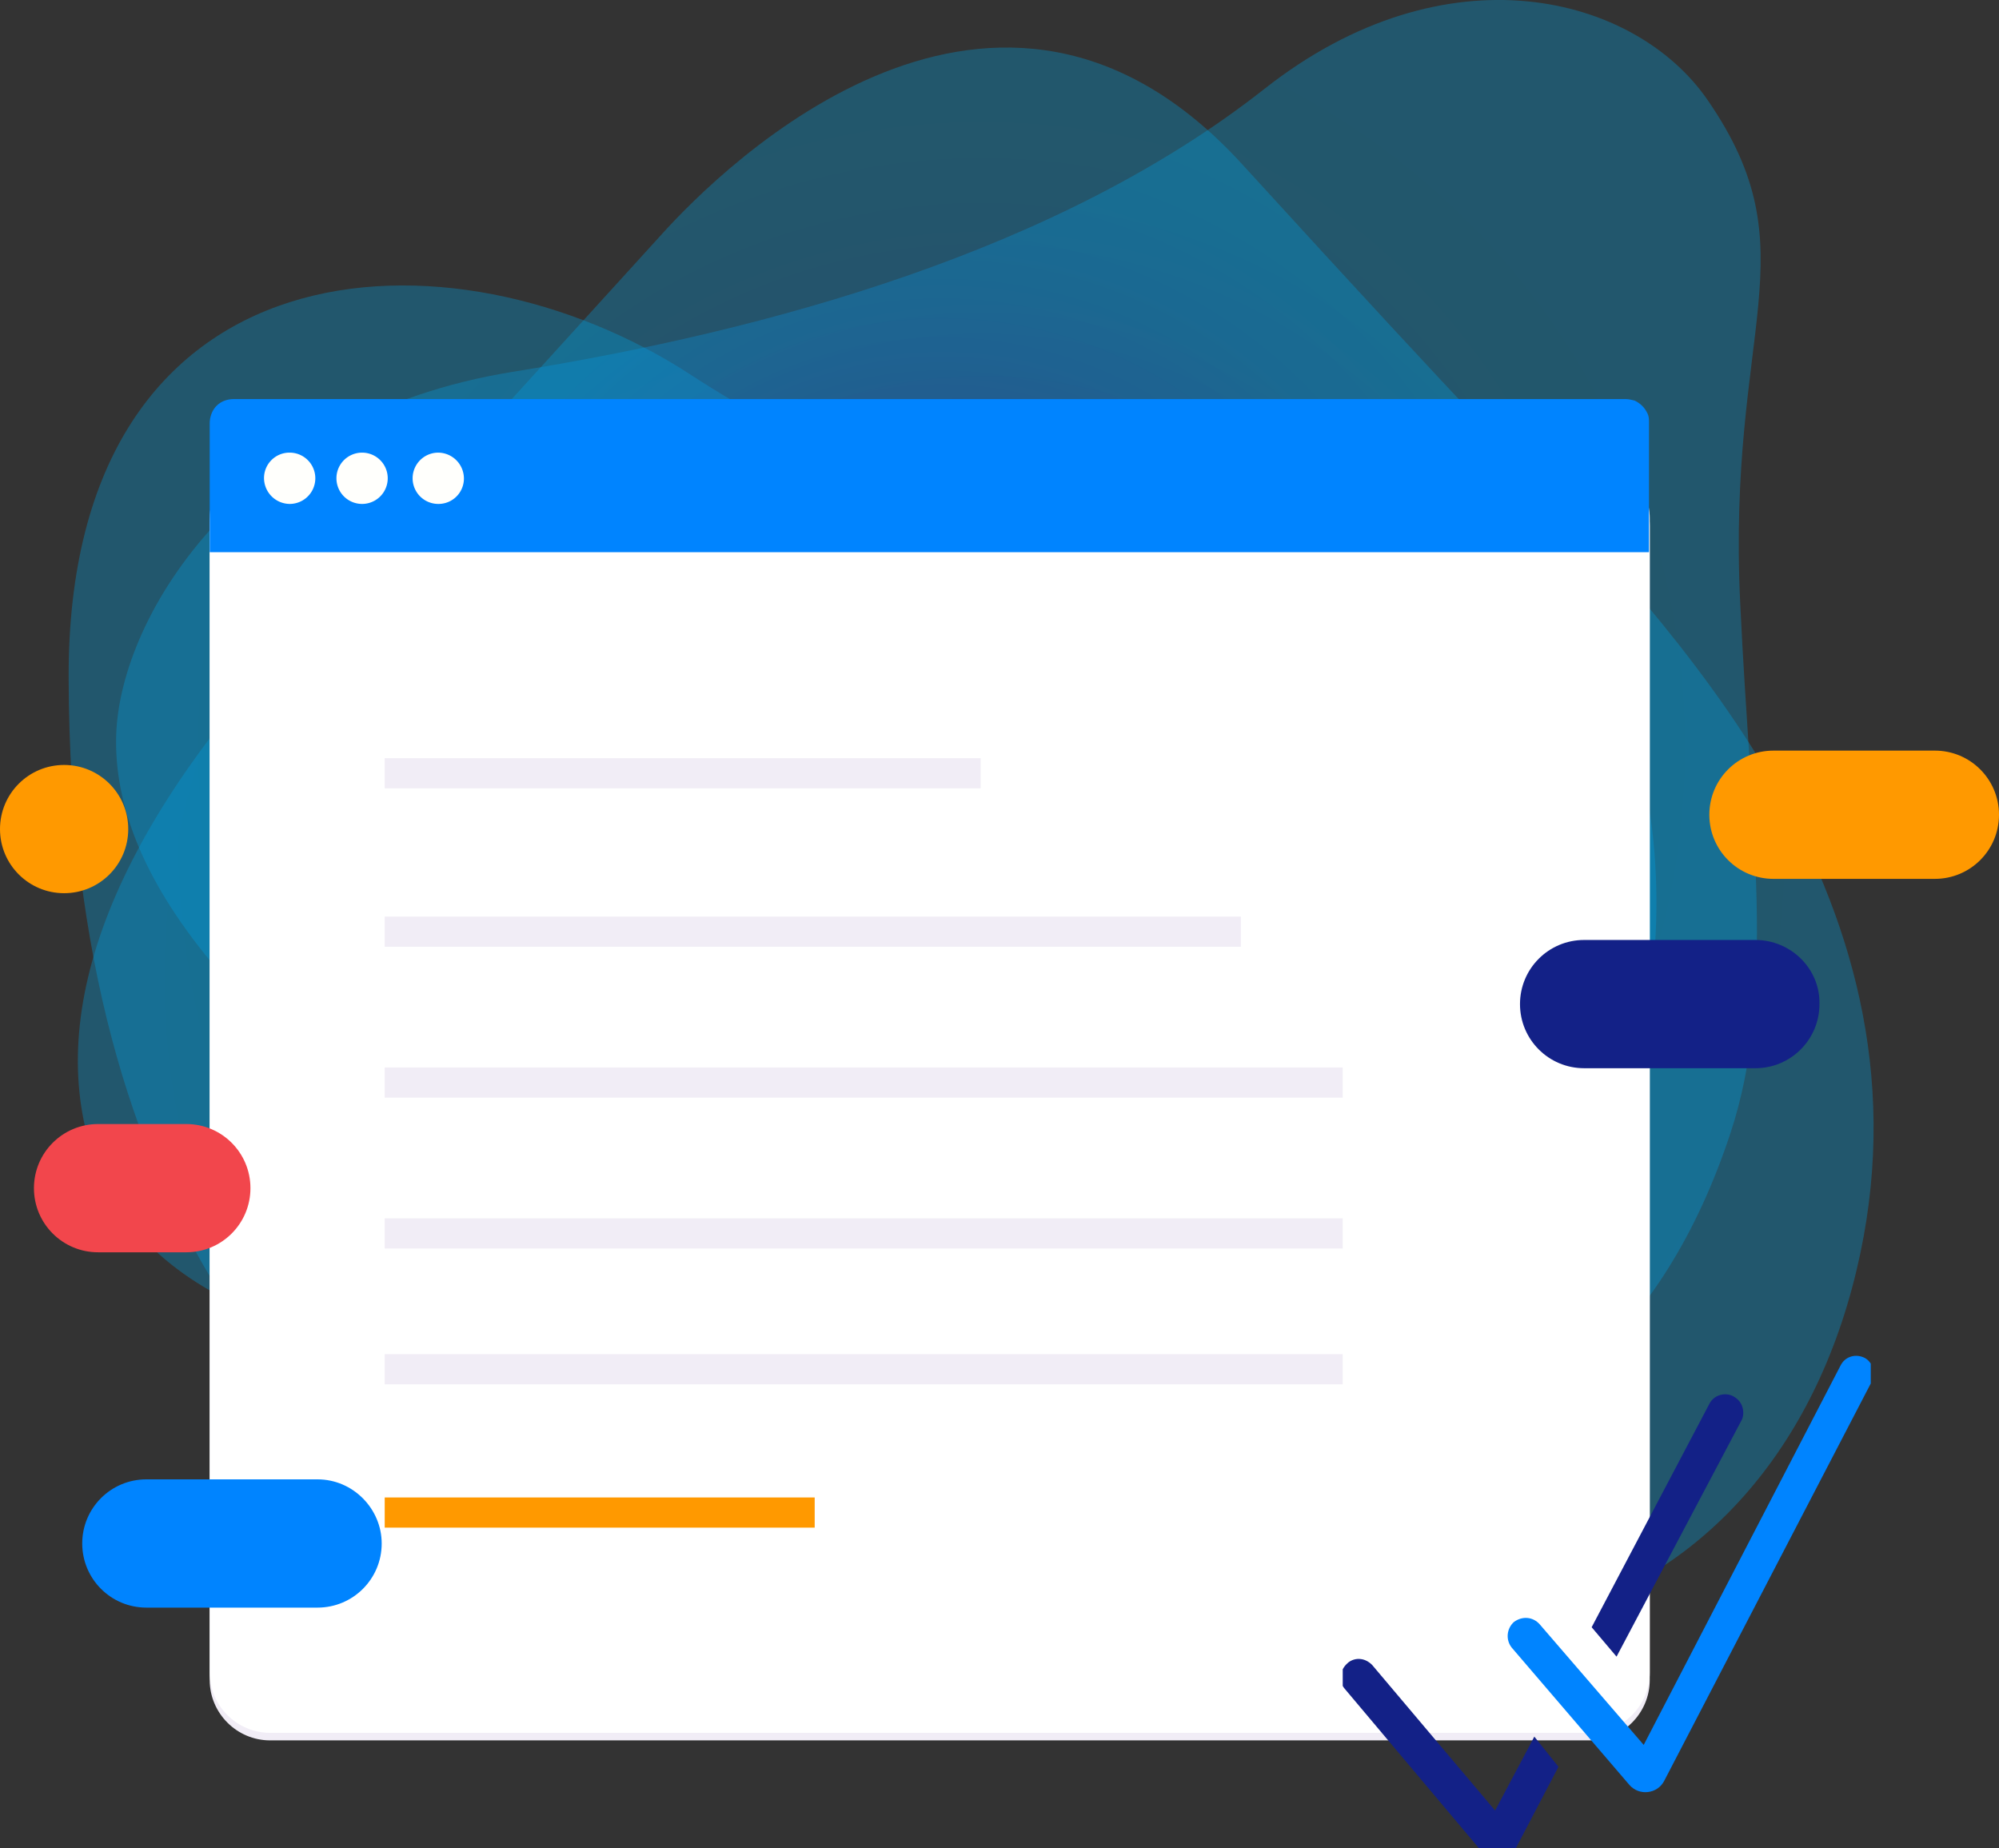
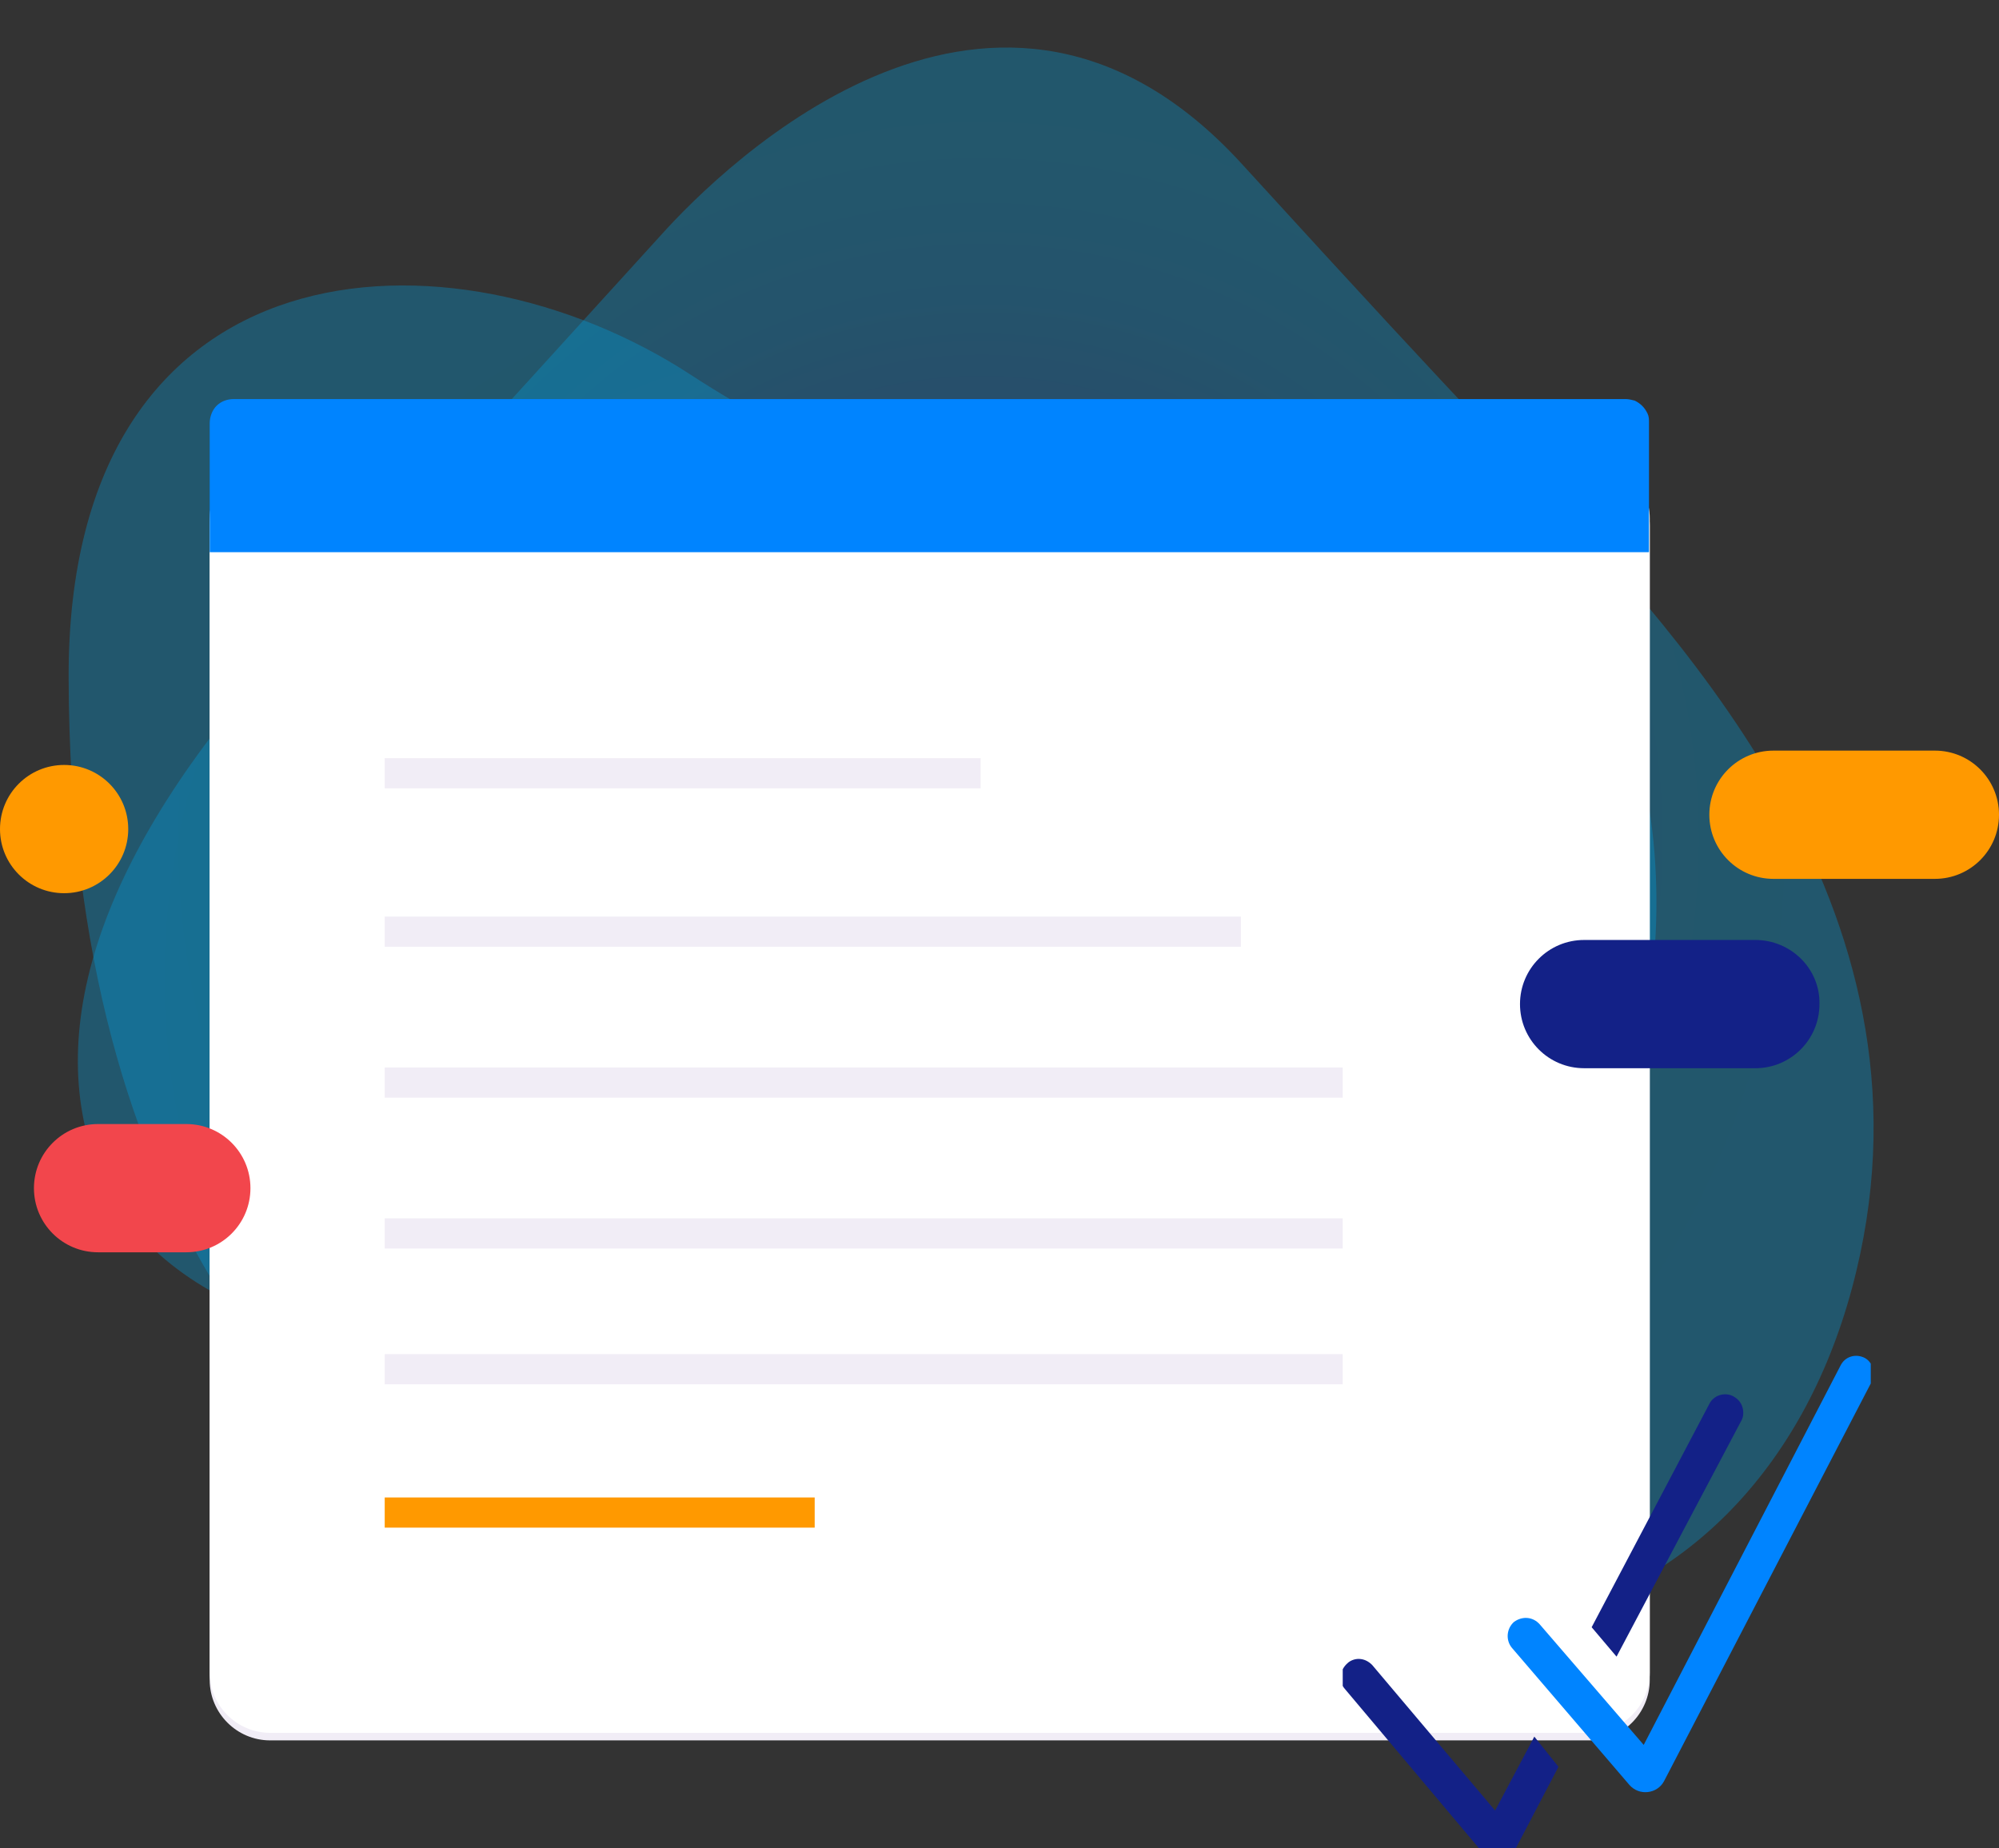
<svg xmlns="http://www.w3.org/2000/svg" xmlns:xlink="http://www.w3.org/1999/xlink" viewBox="0 0 265 245">
  <rect x="0" y="0" width="265" height="245" fill="#333333" stroke="none" />
  <defs>
    <path id="a" d="M9.1 0h239.3v219.4H9.1z" />
    <path id="f" d="M210.7 61.7H35.8c-4.4 0-8 3.6-8 8v153c0 4.4 3.6 8 8 8h174.9c4.4 0 8-3.6 8-8v-153c0-4.4-3.6-8-8-8z" />
  </defs>
  <clipPath id="b">
    <use xlink:href="#a" />
  </clipPath>
  <g clip-path="url(#b)">
    <radialGradient id="c" cx="-121.903" cy="378.325" r="1" gradientTransform="matrix(112.079 0 0 -112.777 13792.903 42777.344)" gradientUnits="userSpaceOnUse">
      <stop offset="0" stop-color="#5902c2" />
      <stop offset=".11" stop-color="#4428ca" />
      <stop offset=".23" stop-color="#2f4dd1" />
      <stop offset=".36" stop-color="#1e6cd7" />
      <stop offset=".5" stop-color="#1184dc" />
      <stop offset=".64" stop-color="#0795df" />
      <stop offset=".8" stop-color="#029fe1" />
      <stop offset="1" stop-color="#00a2e2" />
    </radialGradient>
    <path d="M203.7 63.7s-6.8-6.6-39.1-42c-32.4-35.4-68.5 0-77.1 9.6L38.2 85.5C13.7 112 5.5 136.1 13 154.9s34.7 27.6 61.3 20.8c29.1-7.5 56.1-8.6 78.6 19.2 28.5 35 79.4 24.9 92.6-24.1s-22.2-85.4-41.8-107.1z" opacity=".33" fill="url(#c)" />
    <radialGradient id="d" cx="-121.744" cy="378.169" r=".999" gradientTransform="matrix(97.919 0 0 -99.514 12035.772 37762.719)" gradientUnits="userSpaceOnUse">
      <stop offset="0" stop-color="#5902c2" />
      <stop offset=".11" stop-color="#4428ca" />
      <stop offset=".23" stop-color="#2f4dd1" />
      <stop offset=".36" stop-color="#1e6cd7" />
      <stop offset=".5" stop-color="#1184dc" />
      <stop offset=".64" stop-color="#0795df" />
      <stop offset=".8" stop-color="#029fe1" />
      <stop offset="1" stop-color="#00a2e2" />
    </radialGradient>
    <path d="M216.3 96.8c-9-30.1-36.2-44.2-60.3-35.5-15.3 5.5-34.9 7.6-64.4-11.6C59.9 29 8.9 31.3 9.1 89.9c.2 74.7 33.9 102 53.9 114.8 42.8 27.2 102.7 13.2 127.4-14.3 24.2-27 35.2-62.6 25.9-93.6z" opacity=".33" fill="url(#d)" />
    <radialGradient id="e" cx="-121.821" cy="378.225" r="1" gradientTransform="matrix(104.301 0 0 -103.912 12830.947 39401.016)" gradientUnits="userSpaceOnUse">
      <stop offset="0" stop-color="#5902c2" />
      <stop offset=".11" stop-color="#4428ca" />
      <stop offset=".23" stop-color="#2f4dd1" />
      <stop offset=".36" stop-color="#1e6cd7" />
      <stop offset=".5" stop-color="#1184dc" />
      <stop offset=".64" stop-color="#0795df" />
      <stop offset=".8" stop-color="#029fe1" />
      <stop offset="1" stop-color="#00a2e2" />
    </radialGradient>
-     <path d="M226.4 13.3c-9.6-14-34.7-20.5-58.8-1.5-27.2 21.4-65.5 32-99.7 37.5-35.3 5.7-52 31.9-52.5 48.2-.5 17.8 14.5 40 59.1 67.2s75.6 34.7 102.2 31.2 44-19.3 52.7-45.7c6.1-18.4 2.7-40.5 1.3-70.1-1.8-36.9 9.6-46.6-4.3-66.8z" opacity=".33" fill="url(#e)" />
  </g>
  <use xlink:href="#f" opacity=".5" fill="#f1edf6" />
  <use xlink:href="#f" y="-1" fill="#fff" />
  <path d="M31 52.9h184.5c.4 0 .8.1 1.2.2.4.2.7.4 1 .7s.5.6.7 1 .2.8.2 1.2v17.2H27.8V56.1c0-.8.3-1.7.9-2.3s1.4-.9 2.3-.9z" fill="#0084ff" />
  <path d="M24.7 149H13c-4.7 0-8.5 3.8-8.5 8.5S8.3 166 13 166h11.7c4.7 0 8.5-3.8 8.5-8.5s-3.8-8.5-8.5-8.5z" fill="#f2464c" />
  <path d="M232.7 124.6H210c-4.7 0-8.5 3.8-8.5 8.5s3.8 8.5 8.5 8.5h22.7c4.7 0 8.5-3.8 8.5-8.5.1-4.7-3.8-8.5-8.5-8.5z" fill="#132187" />
-   <path d="M42.1 196.1H19.4c-4.7 0-8.5 3.8-8.5 8.5s3.8 8.5 8.5 8.5h22.7c4.7 0 8.5-3.8 8.5-8.5 0-4.6-3.8-8.5-8.5-8.5z" fill="#0084ff" />
  <path d="M256.5 99.5h-21.4c-4.7 0-8.5 3.8-8.5 8.5s3.8 8.5 8.5 8.5h21.4c4.7 0 8.5-3.8 8.5-8.5s-3.8-8.5-8.5-8.5zM0 109.9c0 4.7 3.8 8.5 8.5 8.5s8.5-3.8 8.5-8.5-3.8-8.5-8.5-8.5-8.5 3.8-8.5 8.5z" fill="#f90" />
-   <path d="M38.4 66.8a3.4 3.4 0 1 0 0-6.8 3.37 3.37 0 0 0-3.4 3.4 3.44 3.44 0 0 0 3.4 3.4zm9.6 0a3.4 3.4 0 1 0 0-6.8 3.4 3.4 0 1 0 0 6.8zm10.1 0a3.37 3.37 0 0 0 3.4-3.4 3.44 3.44 0 0 0-3.4-3.4 3.4 3.4 0 1 0 0 6.8z" fill="#fffffc" />
  <defs>
    <path id="g" d="M178 174.5h70v72h-70z" />
  </defs>
  <clipPath id="h">
    <use xlink:href="#g" />
  </clipPath>
  <g clip-path="url(#h)">
    <path d="M247.2 180c-1.2-.6-2.6-.2-3.2 1l-26.1 50.3-13.8-16c-.9-1-2.3-1.1-3.4-.3-1 .9-1.1 2.4-.3 3.4l15.6 18.2c1.3 1.5 3.7 1.2 4.6-.5l27.5-52.9c.6-1.1.2-2.6-.9-3.2z" fill="#0084ff" />
    <path d="m206.6 234.2-5.6 10.7c-.9 1.8-3.3 2-4.6.5l-18.1-21.5c-.9-1-.7-2.5.3-3.4.4-.4 1-.6 1.5-.6.7 0 1.3.3 1.8.8l16.3 19.3 5.2-9.8 3.2 4zm24.5-46.9c0 .4-.1.8-.3 1.1l-16.5 31.2-3.3-3.9 15.6-29.6c.6-1.2 2.1-1.6 3.2-1 .9.5 1.3 1.3 1.3 2.2z" fill="#132187" />
  </g>
  <g fill="none" stroke-width="4">
    <path d="M51 143.5h127m-127-20h113.5M51 102.5h79m-79 61h127m-127 18h127" stroke="#f1edf6" />
    <path d="M51 200.5h57" stroke="#f90" />
  </g>
</svg>